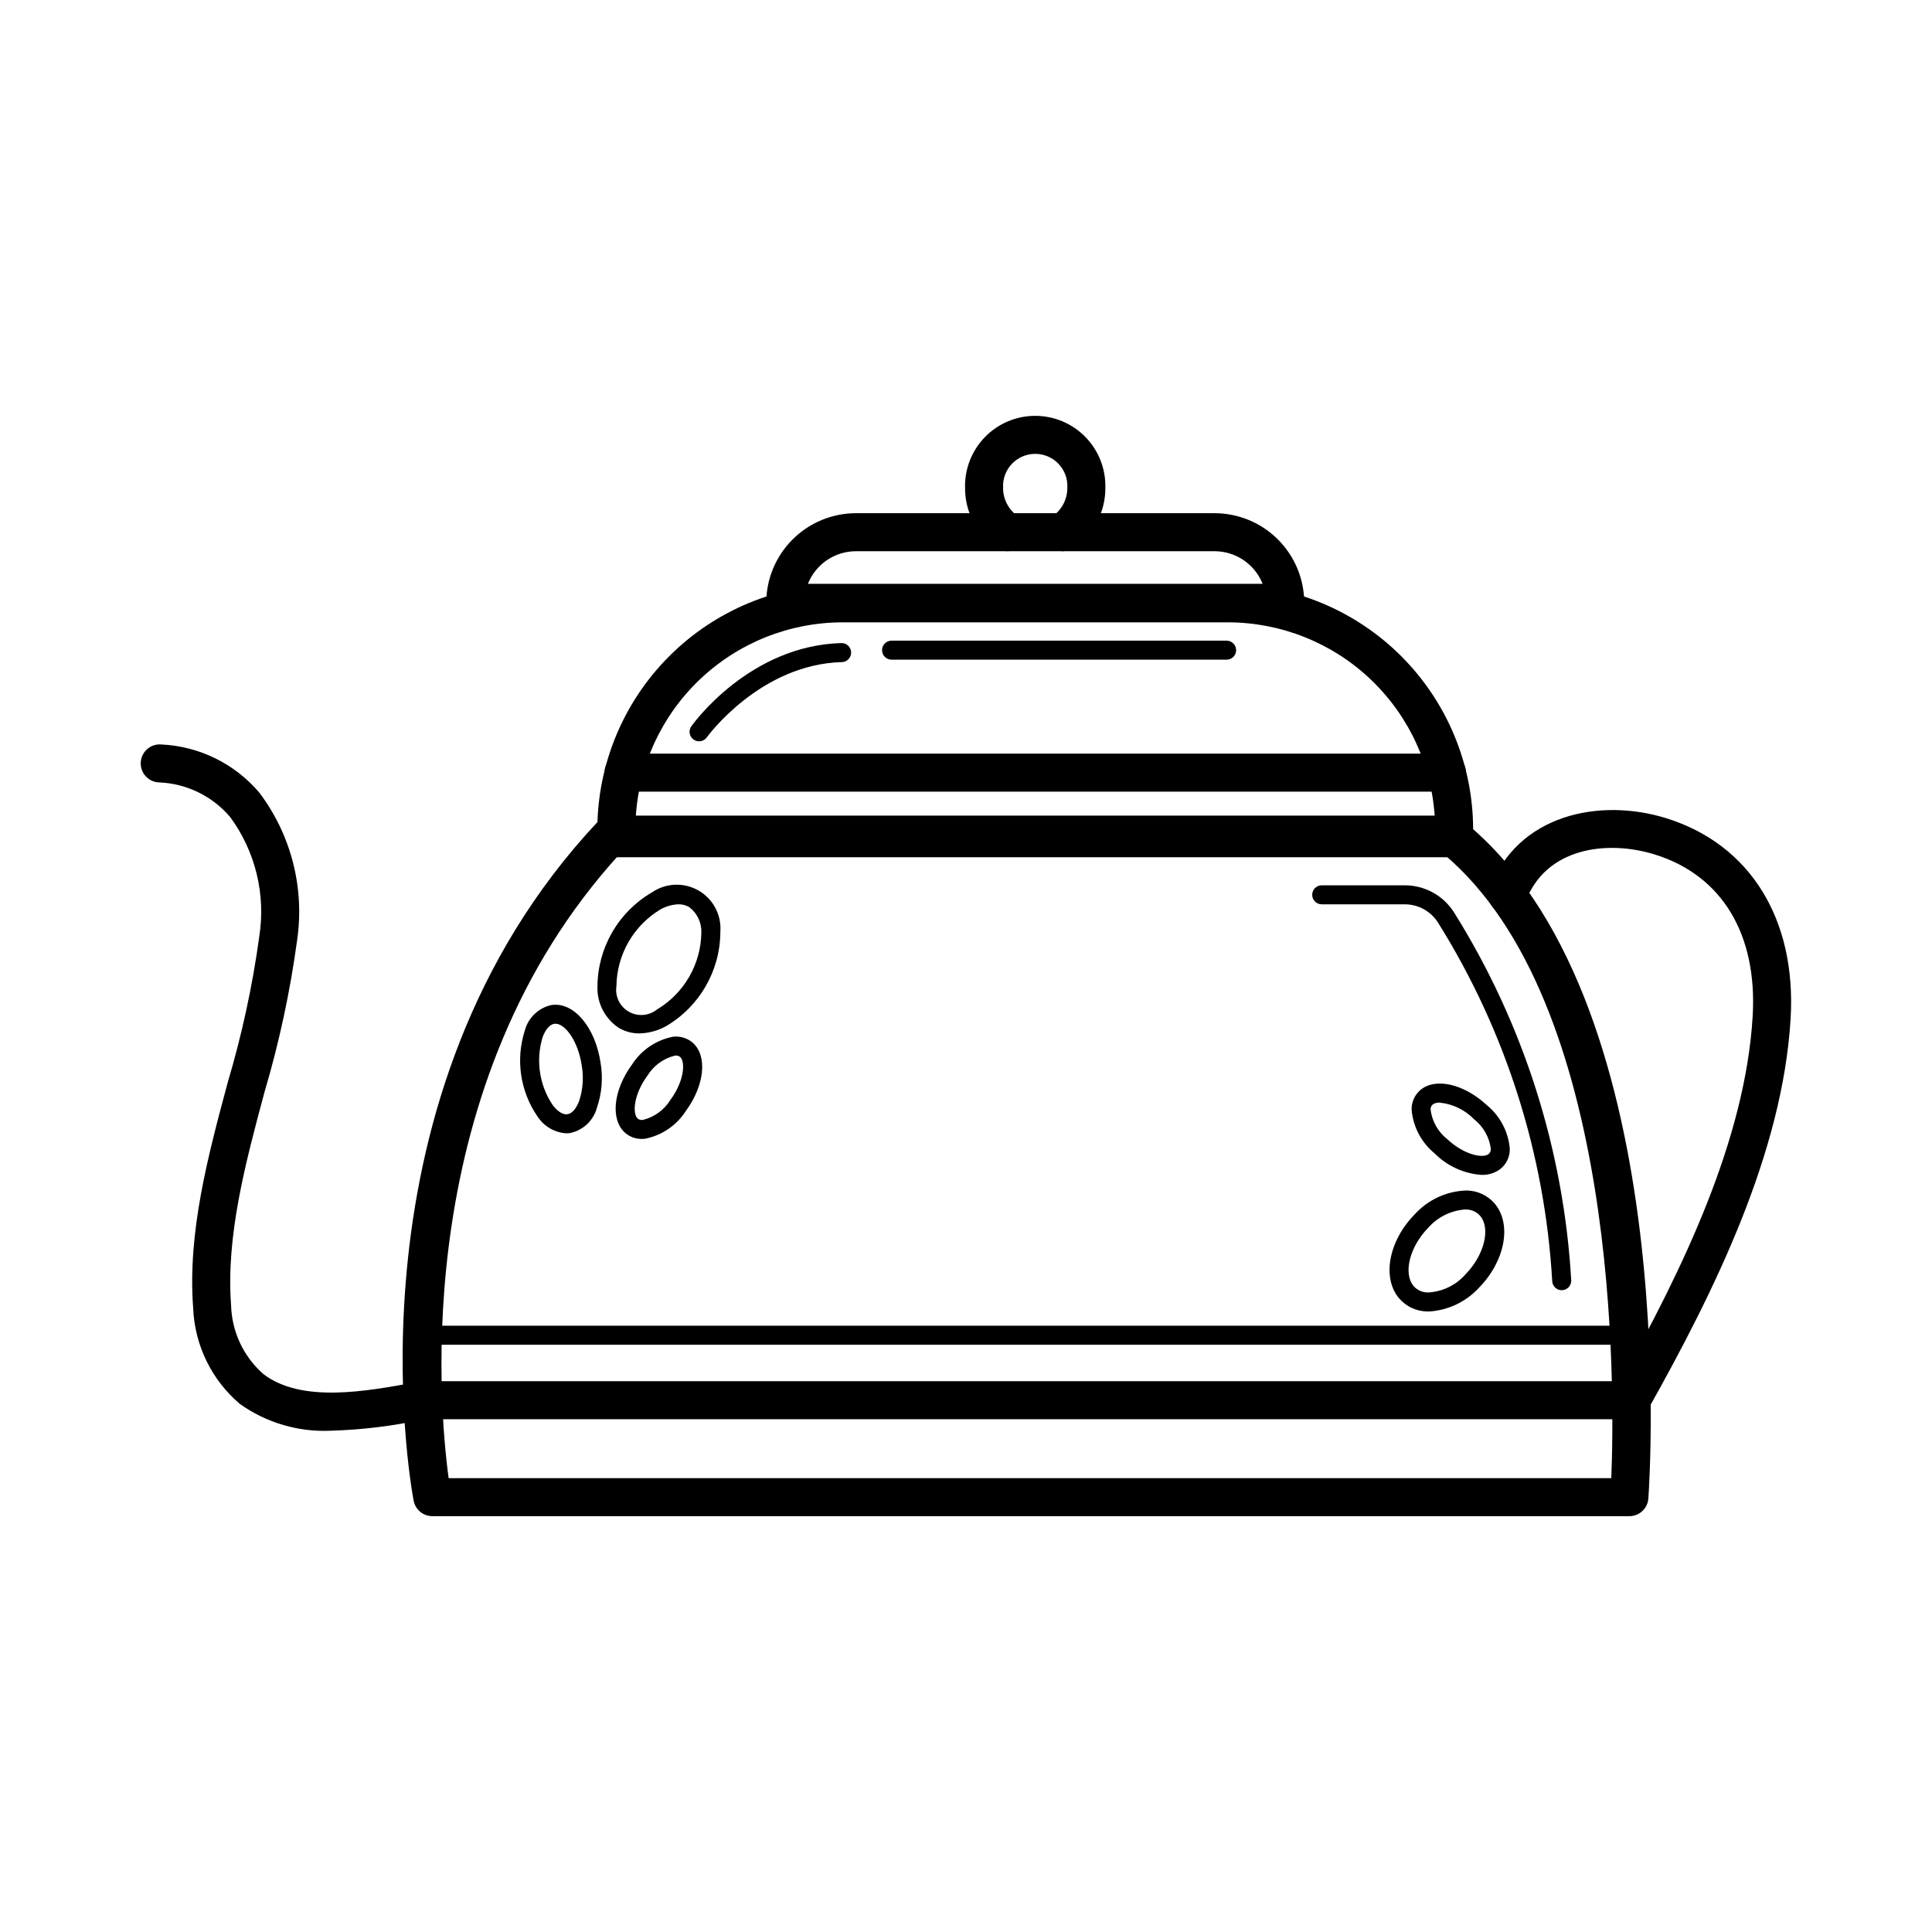
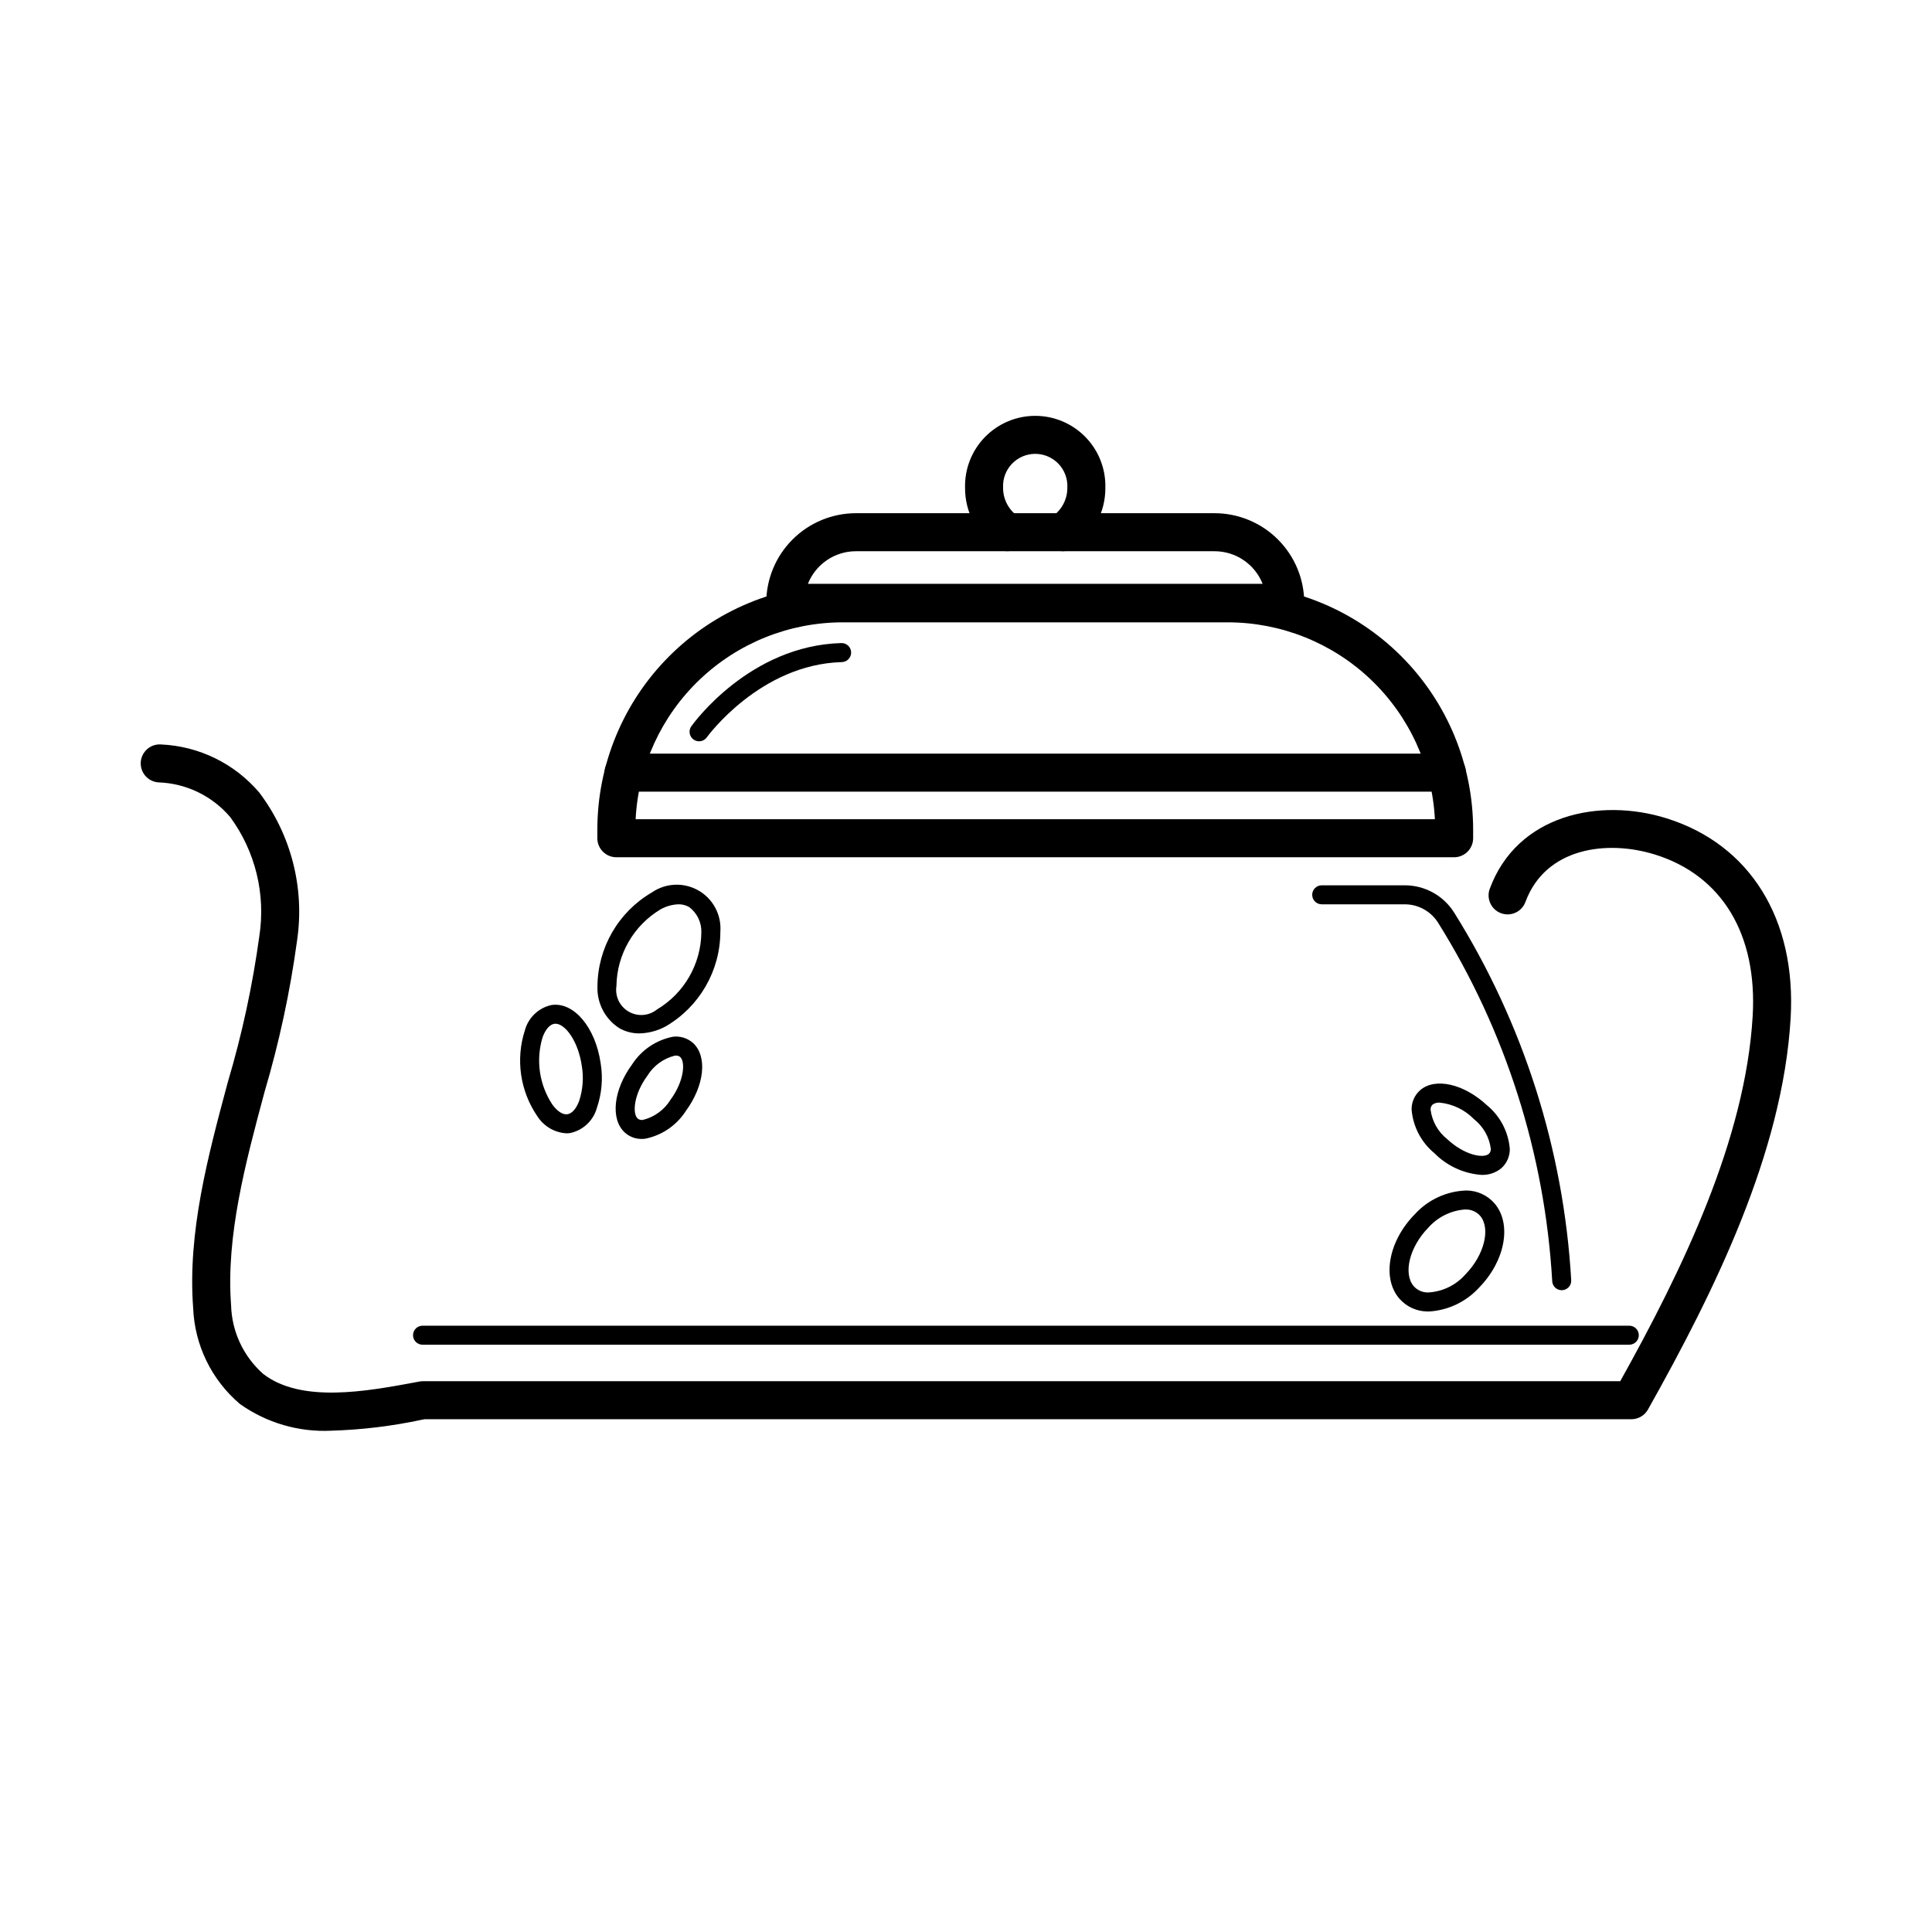
<svg xmlns="http://www.w3.org/2000/svg" fill="#000000" width="800px" height="800px" version="1.1" viewBox="144 144 512 512">
  <g>
    <path d="m522.7 491.56c-0.148 0-0.289-0.004-0.438-0.008-2.867-0.023-5.586-1.281-7.461-3.453-4.621-5.426-2.82-15.207 4.098-22.27l0.004 0.004c3.519-3.898 8.48-6.191 13.73-6.34 2.867 0.02 5.582 1.277 7.457 3.445 4.613 5.43 2.812 15.211-4.098 22.273-3.434 3.769-8.203 6.047-13.293 6.348zm9.48-27.035c-3.731 0.301-7.199 2.031-9.676 4.836-4.945 5.043-6.711 12.129-3.863 15.477 0.961 1.086 2.348 1.699 3.797 1.68 3.836-0.191 7.43-1.934 9.953-4.832 4.941-5.043 6.711-12.133 3.863-15.48-0.961-1.086-2.348-1.695-3.797-1.676z" />
    <path d="m536.62 455.36c-4.719-0.336-9.156-2.379-12.48-5.746-3.508-2.883-5.691-7.07-6.051-11.598-0.023-1.957 0.812-3.824 2.281-5.117 3.977-3.41 11.578-1.684 17.691 4.004 3.508 2.883 5.695 7.07 6.055 11.598 0.02 1.957-0.812 3.824-2.285 5.117-1.469 1.191-3.32 1.809-5.211 1.742zm-11.094-19.152c-0.664-0.051-1.324 0.129-1.871 0.512-0.383 0.355-0.582 0.875-0.531 1.395 0.406 3.086 2.004 5.887 4.449 7.809 4.543 4.223 9.535 5.121 10.973 3.871v0.004c0.387-0.359 0.582-0.875 0.531-1.398-0.406-3.082-2.004-5.883-4.449-7.805-2.422-2.488-5.644-4.043-9.102-4.387z" />
    <path d="m314.11 445.83c-1.688 0.031-3.32-0.586-4.562-1.723-3.836-3.551-2.992-11.301 1.969-18.031 2.461-3.812 6.367-6.461 10.824-7.332 1.941-0.238 3.894 0.379 5.348 1.684 3.836 3.551 2.992 11.305-1.965 18.031l0.004 0.004c-2.465 3.812-6.375 6.461-10.832 7.328-0.27 0.027-0.531 0.039-0.785 0.039zm9.012-22.082c-0.094 0-0.195 0.004-0.305 0.016v-0.004c-3.016 0.754-5.617 2.656-7.246 5.305-3.676 4.992-3.996 10.051-2.598 11.344 0.398 0.34 0.934 0.477 1.445 0.367 3.019-0.75 5.621-2.652 7.254-5.301 3.676-4.992 3.988-10.055 2.594-11.348v0.004c-0.312-0.281-0.727-0.422-1.145-0.387z" />
    <path d="m313.44 417.86c-1.875 0.016-3.723-0.469-5.348-1.402-3.703-2.387-5.887-6.535-5.762-10.941 0.035-10.316 5.535-19.84 14.449-25.031 3.684-2.523 8.488-2.711 12.355-0.477 3.867 2.231 6.109 6.488 5.766 10.938-0.035 10.32-5.535 19.844-14.457 25.035-2.148 1.18-4.551 1.824-7.004 1.879zm10.352-34.211c-1.641 0.066-3.246 0.512-4.684 1.305-7.184 4.281-11.629 11.984-11.746 20.348-0.422 2.719 0.867 5.418 3.25 6.793 2.383 1.375 5.363 1.145 7.508-0.582 7.184-4.281 11.633-11.984 11.746-20.348 0.102-2.664-1.113-5.203-3.25-6.797-0.863-0.484-1.836-0.734-2.824-0.719z" />
    <path d="m294.07 444.34c-3.102-0.195-5.926-1.844-7.621-4.449-4.613-6.695-5.848-15.152-3.34-22.887 0.926-3.363 3.648-5.934 7.059-6.668 5.934-0.855 11.621 5.918 13.008 15.426 0.656 3.969 0.312 8.035-0.996 11.836-0.926 3.363-3.644 5.93-7.055 6.664-0.352 0.051-0.703 0.078-1.055 0.078zm-2.871-29.043c-0.102 0-0.203 0.008-0.301 0.023-1.188 0.172-2.309 1.438-3.074 3.469h-0.004c-1.887 6.106-0.918 12.734 2.633 18.043 1.32 1.723 2.715 2.644 3.941 2.445 1.188-0.172 2.301-1.438 3.07-3.465 1-3 1.246-6.203 0.723-9.32-0.957-6.598-4.398-11.195-6.988-11.195z" />
-     <path d="m575.8 545.8h-317.23c-2.418-0.004-4.496-1.723-4.949-4.102-0.828-4.348-19.418-107.29 48.82-179.96h0.004c0.953-1.016 2.281-1.59 3.672-1.59h222.14c1.137 0 2.242 0.387 3.133 1.094 58.262 46.262 49.828 174.45 49.441 179.88-0.188 2.637-2.383 4.676-5.023 4.68zm-312.91-10.078h308.12c0.93-23.23 2.25-126.39-44.551-165.5h-218.14c-55.738 60.969-48.066 145.98-45.426 165.5z" />
    <path d="m529.36 371.18h-222.02c-1.336 0-2.617-0.531-3.562-1.477-0.945-0.945-1.477-2.227-1.477-3.562v-2.32c0.02-17.227 6.871-33.738 19.051-45.918 12.18-12.18 28.691-19.031 45.918-19.051h102.16c17.223 0.02 33.738 6.871 45.918 19.051 12.176 12.18 19.027 28.691 19.047 45.918v2.32c0 1.336-0.531 2.617-1.477 3.562-0.945 0.945-2.227 1.477-3.562 1.477zm-216.92-10.078h211.82c-0.715-14.062-6.801-27.316-17-37.027-10.203-9.707-23.742-15.129-37.824-15.148h-102.16c-14.082 0.016-27.625 5.441-37.824 15.148-10.203 9.711-16.289 22.965-17.004 37.027z" />
    <path d="m484.6 308.8h-132.5c-1.336 0-2.617-0.531-3.562-1.477-0.945-0.941-1.477-2.227-1.477-3.562 0.008-6.297 2.512-12.336 6.969-16.789 4.453-4.457 10.492-6.961 16.789-6.969h95.062c6.297 0.008 12.336 2.512 16.789 6.969 4.457 4.453 6.961 10.492 6.969 16.789 0 1.336-0.531 2.621-1.477 3.562-0.945 0.945-2.227 1.477-3.562 1.477zm-126.5-10.078 120.51 0.004c-2.074-5.215-7.113-8.641-12.723-8.645h-95.062c-5.609 0.004-10.648 3.43-12.723 8.645z" />
    <path d="m425.7 290.07c-2.223 0-4.188-1.457-4.828-3.586-0.641-2.129 0.188-4.426 2.043-5.656 2.488-1.719 3.965-4.559 3.941-7.586 0.121-2.336-0.719-4.617-2.332-6.312-1.609-1.695-3.844-2.656-6.184-2.656-2.336 0-4.57 0.961-6.18 2.656-1.613 1.695-2.453 3.977-2.332 6.312-0.023 3.023 1.449 5.867 3.938 7.586 2.312 1.539 2.945 4.66 1.41 6.977-1.531 2.316-4.652 2.957-6.973 1.43-5.328-3.57-8.504-9.578-8.453-15.992-0.117-5.008 1.785-9.852 5.285-13.434 3.5-3.586 8.297-5.606 13.305-5.606 5.012 0 9.809 2.019 13.309 5.606 3.5 3.582 5.402 8.426 5.285 13.434 0.047 6.414-3.129 12.422-8.461 15.992-0.82 0.543-1.785 0.836-2.773 0.836z" />
    <path d="m527.45 353.79h-218.2c-2.785 0-5.039-2.254-5.039-5.039 0-2.781 2.254-5.035 5.039-5.035h218.2c2.785 0 5.039 2.254 5.039 5.035 0 2.785-2.254 5.039-5.039 5.039z" />
    <path d="m231.8 523.15c-8.633 0.422-17.16-2.07-24.211-7.074-7.516-6.371-12.012-15.602-12.398-25.445-1.516-20.02 3.926-40.281 9.188-59.879 3.762-12.645 6.551-25.555 8.34-38.625 1.734-11.141-1.043-22.512-7.715-31.598-4.754-5.598-11.645-8.934-18.984-9.188-1.34-0.082-2.59-0.695-3.477-1.707-0.887-1.008-1.332-2.332-1.238-3.672 0.09-1.34 0.715-2.586 1.734-3.465 1.016-0.879 2.34-1.312 3.68-1.207 10.066 0.457 19.488 5.082 26.008 12.766 8.438 11.184 12.043 25.281 10.008 39.141-1.848 13.59-4.731 27.016-8.625 40.164-5.043 18.781-10.254 38.203-8.871 56.508 0.18 7 3.269 13.609 8.523 18.242 10.09 7.809 27.473 4.59 40.16 2.238l1.234-0.23c0.301-0.055 0.609-0.082 0.914-0.082h317.31c16.496-29.617 33.164-63.98 35.098-96.758 1.273-21.645-8.121-37.238-25.785-42.781-12.848-4.035-29.137-1.852-34.434 12.531v-0.004c-0.965 2.613-3.859 3.949-6.473 2.984-2.609-0.961-3.945-3.859-2.984-6.473 7.246-19.637 29.082-24.258 46.914-18.656 22.102 6.941 34.371 26.746 32.82 52.988-2.109 35.77-20.297 72.48-37.805 103.67-0.895 1.59-2.574 2.57-4.394 2.57h-319.8l-0.773 0.145c-7.883 1.688-15.902 2.656-23.961 2.894z" />
    <path d="m575.78 500.36h-319.8c-1.395 0-2.519-1.125-2.519-2.516 0-1.395 1.125-2.519 2.519-2.519h319.8c1.391 0 2.519 1.125 2.519 2.519 0 1.391-1.129 2.516-2.519 2.516z" />
    <path d="m557.87 485.92c-1.359 0-2.473-1.078-2.519-2.438-1.949-33.676-12.344-66.32-30.227-94.926-1.922-3.07-5.297-4.926-8.918-4.902h-21.941c-1.391 0-2.519-1.129-2.519-2.519s1.129-2.519 2.519-2.519h21.941c5.363-0.027 10.355 2.727 13.188 7.277 18.348 29.355 29.008 62.863 30.996 97.426 0.043 1.391-1.047 2.555-2.438 2.598z" />
    <path d="m329.26 340.45c-0.941 0-1.805-0.527-2.234-1.363-0.434-0.84-0.363-1.848 0.184-2.617 0.621-0.875 15.492-21.391 39.77-22.051v0.004c1.387-0.035 2.543 1.062 2.578 2.449 0.039 1.387-1.055 2.547-2.441 2.59-21.723 0.586-35.664 19.742-35.805 19.938l0.004-0.004c-0.477 0.66-1.238 1.055-2.055 1.055z" />
-     <path d="m469.07 318.82h-88.797c-1.391 0-2.519-1.125-2.519-2.519 0-1.391 1.129-2.516 2.519-2.516h88.797c1.391 0 2.519 1.125 2.519 2.516 0 1.395-1.129 2.519-2.519 2.519z" />
  </g>
</svg>